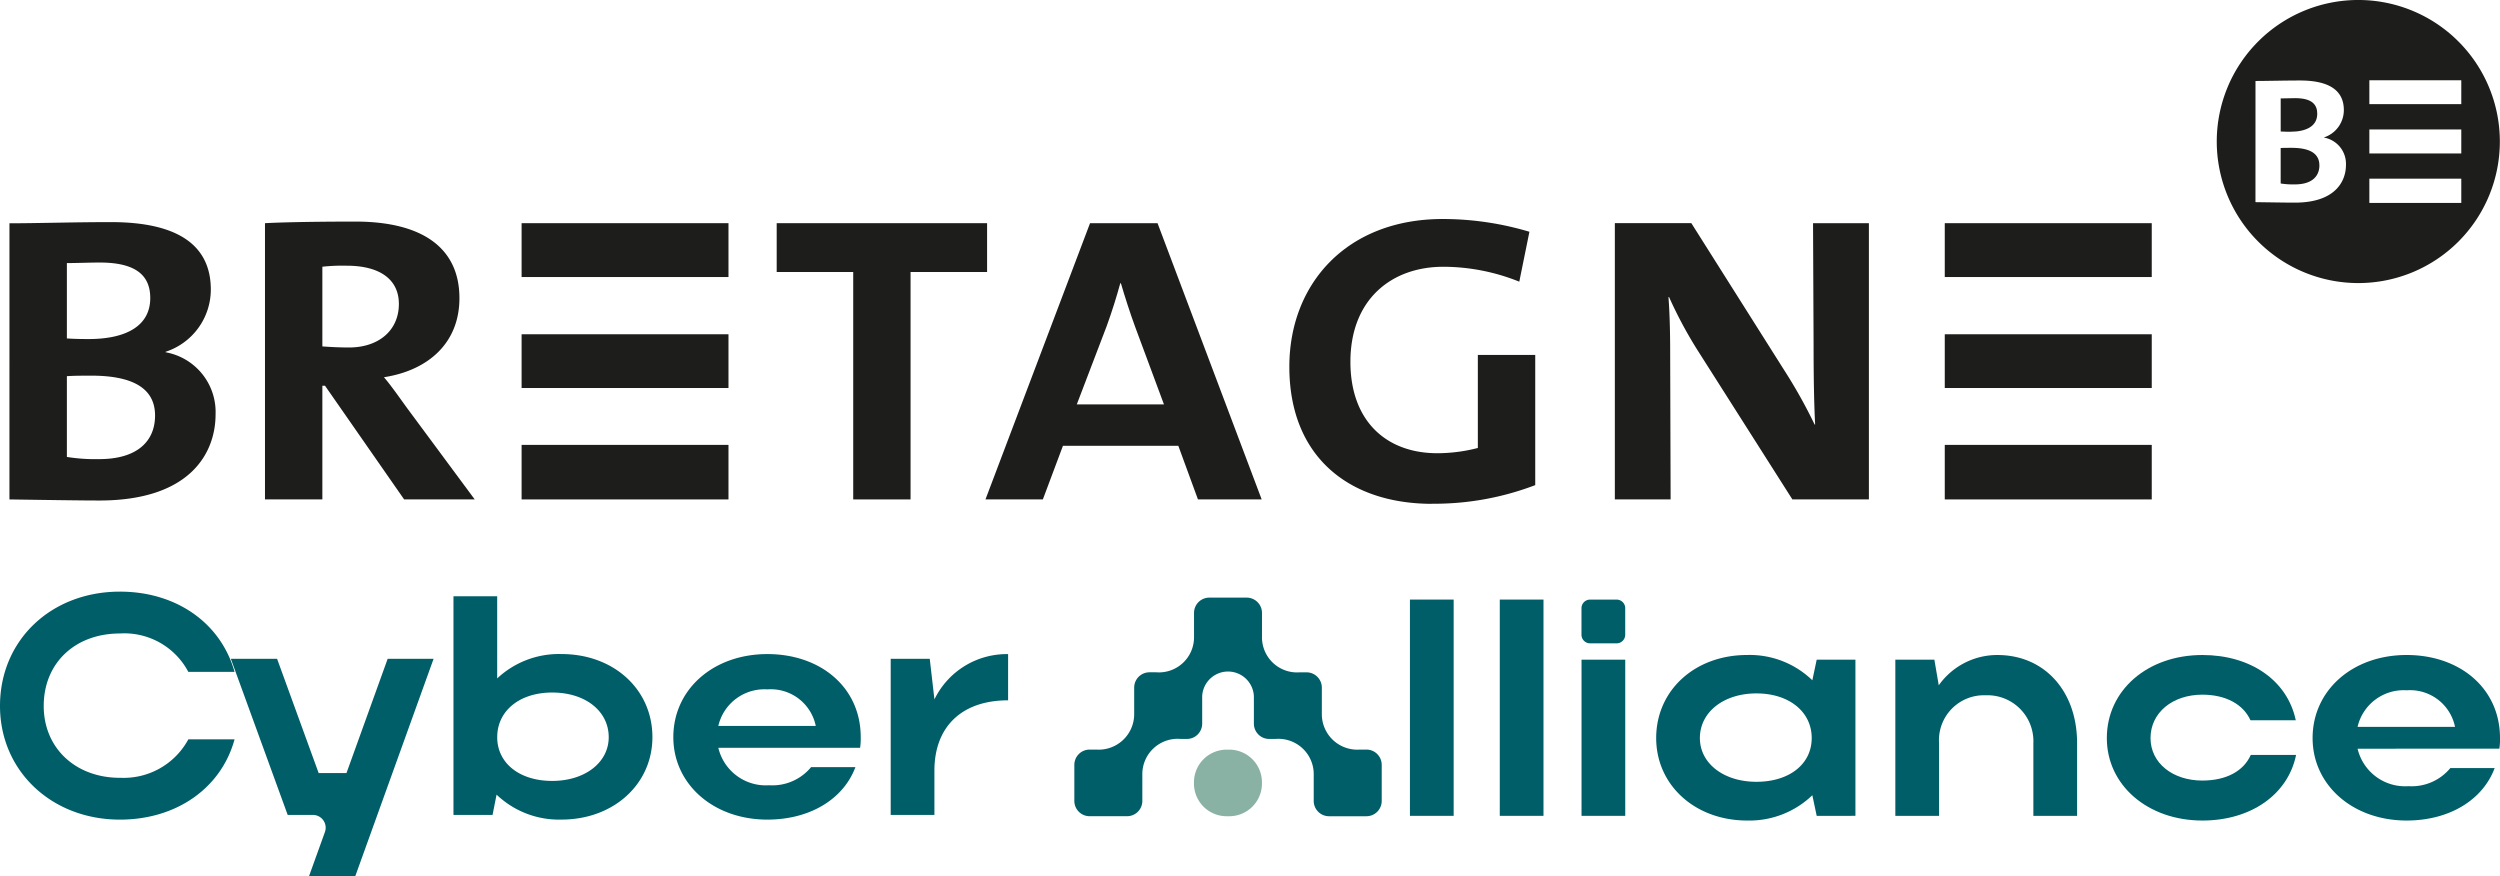
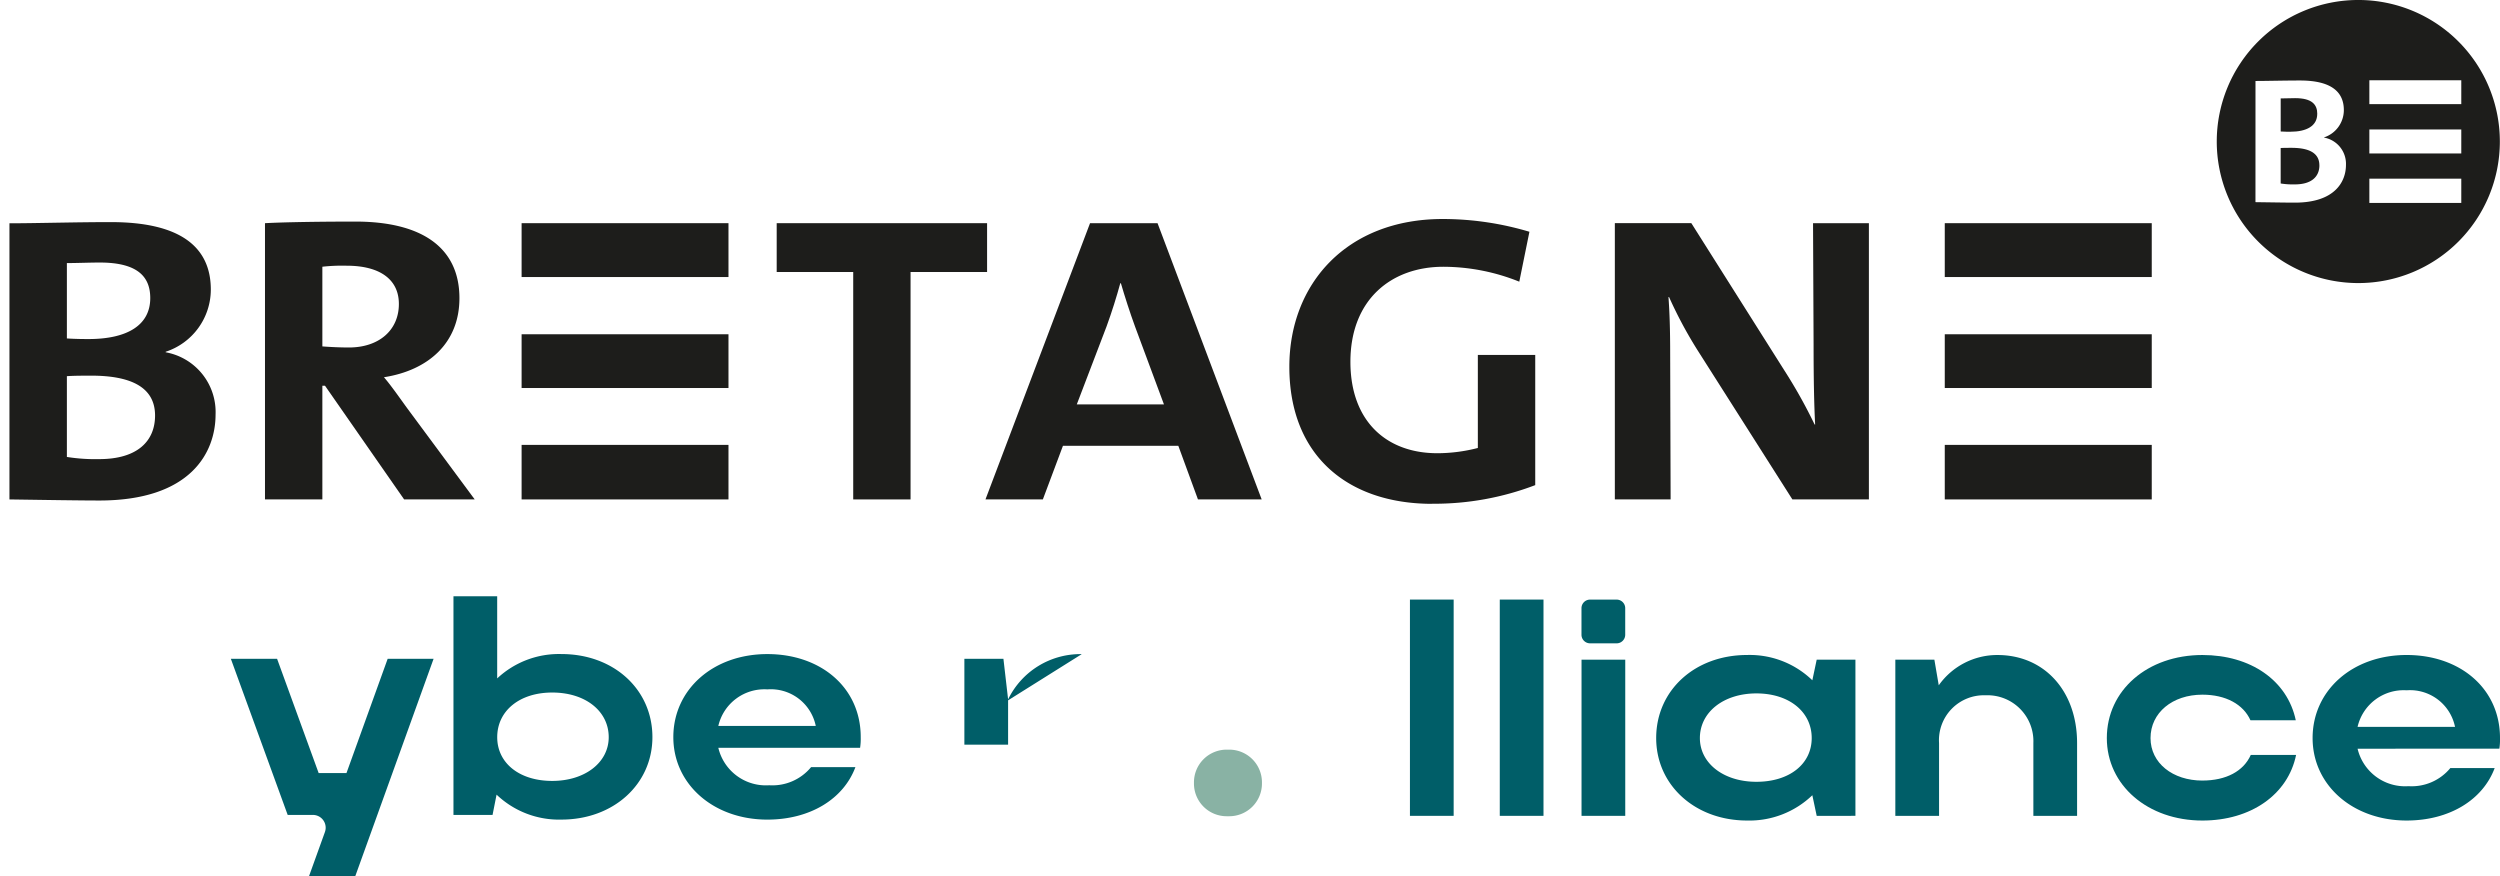
<svg xmlns="http://www.w3.org/2000/svg" width="210.38" height="73.756" viewBox="0 0 210.38 73.756">
  <defs>
    <clipPath id="clip-path">
      <rect id="Rectangle_97" data-name="Rectangle 97" width="210.38" height="73.756" fill="none" />
    </clipPath>
  </defs>
  <g id="logo_bdi" data-name="logo bdi" transform="translate(0 0)">
    <g id="Groupe_19" data-name="Groupe 19" transform="translate(0 0)" clip-path="url(#clip-path)">
-       <path id="Tracé_415" data-name="Tracé 415" d="M10.093,94.987a6.182,6.182,0,0,0,5.756-3.233h3.89c-1.13,4.126-4.914,6.755-9.645,6.755C4.337,98.509,0,94.409,0,88.942c0-5.546,4.31-9.619,10.093-9.619,4.731,0,8.489,2.628,9.645,6.754h-3.89a6.084,6.084,0,0,0-5.756-3.232c-3.758,0-6.413,2.47-6.413,6.1,0,3.548,2.681,6.045,6.413,6.045" transform="translate(0 -29.536)" fill="#005e68" />
      <path id="Tracé_416" data-name="Tracé 416" d="M37.52,106.644l1.346-3.736a1.076,1.076,0,0,0-1.012-1.442H35.733L30.95,88.326h3.89l3.5,9.619h2.34l3.468-9.619h3.864l-6.6,18.318Z" transform="translate(-11.524 -32.889)" fill="#005e68" />
      <path id="Tracé_417" data-name="Tracé 417" d="M64.089,98.349H60.8v-18.4h3.679v6.912a7.593,7.593,0,0,1,5.415-2.05c4.388,0,7.648,2.97,7.648,6.991,0,3.969-3.286,6.939-7.648,6.939a7.6,7.6,0,0,1-5.467-2.1Zm5.019-10.3c-2.759,0-4.626,1.551-4.626,3.758,0,2.182,1.867,3.68,4.626,3.68s4.757-1.551,4.757-3.68c0-2.181-1.944-3.758-4.757-3.758" transform="translate(-22.64 -29.771)" fill="#005e68" />
      <path id="Tracé_418" data-name="Tracé 418" d="M94.064,95.583a4.11,4.11,0,0,0,4.284,3.153,4.218,4.218,0,0,0,3.522-1.524H105.6c-1,2.68-3.811,4.415-7.411,4.415-4.521,0-7.911-2.969-7.911-6.939,0-4.021,3.364-6.991,7.911-6.991,4.495,0,7.859,2.812,7.859,6.991a5.094,5.094,0,0,1-.053.894Zm8.2-1.84a3.861,3.861,0,0,0-4.074-3.075,3.98,3.98,0,0,0-4.126,3.075Z" transform="translate(-33.616 -32.655)" fill="#005e68" />
-       <path id="Tracé_419" data-name="Tracé 419" d="M129.3,91.589c-3.916,0-6.2,2.234-6.2,5.914v3.731h-3.679V88.093h3.286l.394,3.417a6.766,6.766,0,0,1,6.2-3.81Z" transform="translate(-44.467 -32.655)" fill="#005e68" />
+       <path id="Tracé_419" data-name="Tracé 419" d="M129.3,91.589v3.731h-3.679V88.093h3.286l.394,3.417a6.766,6.766,0,0,1,6.2-3.81Z" transform="translate(-44.467 -32.655)" fill="#005e68" />
      <rect id="Rectangle_88" data-name="Rectangle 88" width="3.679" height="18.2" transform="translate(118.649 50.455)" fill="#005e68" />
      <rect id="Rectangle_89" data-name="Rectangle 89" width="3.679" height="18.2" transform="translate(126.209 50.455)" fill="#005e68" />
      <rect id="Rectangle_90" data-name="Rectangle 90" width="3.679" height="13.142" transform="translate(133.089 55.513)" fill="#005e68" />
      <path id="Tracé_420" data-name="Tracé 420" d="M235.561,101.355l-.367-1.735a7.642,7.642,0,0,1-5.493,2.129c-4.363,0-7.648-2.969-7.648-6.939,0-4.021,3.259-6.991,7.648-6.991a7.576,7.576,0,0,1,5.493,2.128l.367-1.735h3.259v13.142Zm-5.073-2.865c2.786,0,4.653-1.5,4.653-3.68,0-2.207-1.893-3.758-4.653-3.758s-4.757,1.577-4.757,3.758c0,2.129,2,3.68,4.757,3.68" transform="translate(-82.682 -32.7)" fill="#005e68" />
      <path id="Tracé_421" data-name="Tracé 421" d="M257.8,101.355h-3.68V88.214h3.286l.368,2.156a6.028,6.028,0,0,1,4.941-2.549c3.942,0,6.7,3.023,6.7,7.411v6.124h-3.679V95.231a3.864,3.864,0,0,0-4.021-4.021,3.781,3.781,0,0,0-3.916,4.021Z" transform="translate(-94.624 -32.7)" fill="#005e68" />
      <path id="Tracé_422" data-name="Tracé 422" d="M290.513,98.385c2,0,3.468-.789,4.073-2.155H298.4c-.684,3.338-3.811,5.52-7.884,5.52-4.6,0-8.043-2.97-8.043-6.939,0-4.021,3.417-6.991,8.043-6.991,4.047,0,7.148,2.128,7.858,5.493H294.56c-.6-1.341-2.076-2.155-4.047-2.155-2.524,0-4.363,1.525-4.363,3.654,0,2.1,1.867,3.574,4.363,3.574" transform="translate(-105.179 -32.7)" fill="#005e68" />
      <path id="Tracé_423" data-name="Tracé 423" d="M313.849,95.705a4.11,4.11,0,0,0,4.284,3.153,4.218,4.218,0,0,0,3.522-1.524h3.731c-1,2.68-3.811,4.415-7.411,4.415-4.521,0-7.911-2.969-7.911-6.939,0-4.021,3.364-6.991,7.911-6.991,4.495,0,7.859,2.812,7.859,6.991a5.1,5.1,0,0,1-.053.894Zm8.2-1.84a3.861,3.861,0,0,0-4.074-3.075,3.98,3.98,0,0,0-4.126,3.075Z" transform="translate(-115.454 -32.7)" fill="#005e68" />
      <path id="Tracé_424" data-name="Tracé 424" d="M309.039,21.291c0-1.078-.943-1.471-2.35-1.471-.216,0-.648,0-.906.016V22.82a6.42,6.42,0,0,0,1.2.077c1.411,0,2.059-.665,2.059-1.606" transform="translate(-113.86 -7.38)" fill="#1d1d1b" />
      <path id="Tracé_425" data-name="Tracé 425" d="M308.863,14.477c0-.767-.433-1.317-1.859-1.317-.394,0-.859.023-1.218.023v2.782c.326.021.662.021.8.021,1.393,0,2.275-.49,2.275-1.508" transform="translate(-113.861 -4.9)" fill="#1d1d1b" />
      <path id="Tracé_426" data-name="Tracé 426" d="M300.474,6.814c.965,0,2.4-.04,3.746-.04,2.634,0,3.689.96,3.689,2.489a2.419,2.419,0,0,1-1.669,2.3v.014a2.246,2.246,0,0,1,1.848,2.293c0,1.415-.923,3.182-4.3,3.182-.7,0-1.922-.021-3.316-.04Zm9.582,8.223h7.736v2.038h-7.736Zm0-4.142h7.736v2.017h-7.736Zm0-4.139h7.736V8.762h-7.736Zm-.923,17.065a11.911,11.911,0,1,0-11.918-11.915,11.914,11.914,0,0,0,11.918,11.915" transform="translate(-110.67 0)" fill="#1d1d1b" />
      <rect id="Rectangle_91" data-name="Rectangle 91" width="17.418" height="4.59" transform="translate(163.656 37.438)" fill="#1d1d1b" />
      <rect id="Rectangle_92" data-name="Rectangle 92" width="17.418" height="4.532" transform="translate(163.656 18.781)" fill="#1d1d1b" />
      <rect id="Rectangle_93" data-name="Rectangle 93" width="17.418" height="4.523" transform="translate(163.656 28.129)" fill="#1d1d1b" />
      <path id="Tracé_427" data-name="Tracé 427" d="M6.1,42.744C6.682,42.7,7.66,42.7,8.148,42.7c3.221,0,5.373.9,5.373,3.354,0,2.152-1.482,3.67-4.7,3.67A15.22,15.22,0,0,1,6.1,49.541Zm0-9.517c.848,0,1.875-.046,2.772-.046,3.256,0,4.244,1.253,4.244,2.993,0,2.326-2.01,3.446-5.185,3.446-.306,0-1.073,0-1.831-.051ZM18.613,45.962a5.111,5.111,0,0,0-4.2-5.229V40.69a5.516,5.516,0,0,0,3.8-5.231c0-3.482-2.415-5.68-8.41-5.68-3.082,0-6.338.1-8.536.1V53.116c3.182.046,5.947.091,7.557.091,7.688,0,9.789-4.026,9.789-7.244" transform="translate(-0.472 -11.088)" fill="#1d1d1b" />
      <path id="Tracé_428" data-name="Tracé 428" d="M40.356,33.508a15.077,15.077,0,0,1,2.054-.086c2.728,0,4.385,1.111,4.385,3.219,0,2.194-1.657,3.663-4.208,3.663-.756,0-1.562-.04-2.231-.091Zm0,10.014h.223l6.659,9.568h5.94l-5.757-7.776c-.713-.99-1.341-1.882-1.882-2.507,3.711-.577,6.352-2.863,6.352-6.654,0-4.3-3.219-6.445-8.757-6.445-2.866,0-5.906.044-7.606.135V53.09h4.829Z" transform="translate(-13.229 -11.062)" fill="#1d1d1b" />
      <path id="Tracé_429" data-name="Tracé 429" d="M110.575,53.17H115.4V34.032h6.44V29.923H104.135v4.109h6.44Z" transform="translate(-38.775 -11.142)" fill="#1d1d1b" />
      <path id="Tracé_430" data-name="Tracé 430" d="M142.321,38.6c.441-1.208.845-2.5,1.15-3.623h.051c.316,1.076.755,2.459,1.2,3.67l2.424,6.526h-7.335ZM136.955,53.17l1.692-4.515h9.707l1.654,4.515h5.362l-8.764-23.247h-5.68l-8.8,23.247Z" transform="translate(-49.197 -11.142)" fill="#1d1d1b" />
      <path id="Tracé_431" data-name="Tracé 431" d="M184.89,53.32a23.831,23.831,0,0,0,8.673-1.567V40.8h-4.83v7.827a13.737,13.737,0,0,1-3.4.442c-4.325,0-7.323-2.724-7.323-7.691,0-5.275,3.479-8,7.818-8a17.179,17.179,0,0,1,6.393,1.255l.853-4.2a25.442,25.442,0,0,0-7.293-1.074c-8.09,0-12.91,5.459-12.91,12.432,0,7.6,5.043,11.536,12.018,11.536" transform="translate(-64.37 -10.929)" fill="#1d1d1b" />
      <path id="Tracé_432" data-name="Tracé 432" d="M221.168,41.008c0-2.14-.049-3.579-.144-4.867h.051a36.233,36.233,0,0,0,2.366,4.426l8.009,12.6h6.44V29.923h-4.7l.046,10.242c0,2.989.051,5.231.131,6.7h-.045a43.007,43.007,0,0,0-2.549-4.557l-7.825-12.387h-6.437V53.168h4.694Z" transform="translate(-80.619 -11.142)" fill="#1d1d1b" />
      <rect id="Rectangle_94" data-name="Rectangle 94" width="17.409" height="4.59" transform="translate(43.894 37.438)" fill="#1d1d1b" />
      <rect id="Rectangle_95" data-name="Rectangle 95" width="17.409" height="4.532" transform="translate(43.894 18.781)" fill="#1d1d1b" />
      <rect id="Rectangle_96" data-name="Rectangle 96" width="17.409" height="4.523" transform="translate(43.894 28.129)" fill="#1d1d1b" />
      <g id="Groupe_239" data-name="Groupe 239">
        <path id="Tracé_433" data-name="Tracé 433" d="M162.832,106.111h.218a2.752,2.752,0,0,0,2.752-2.752v-.1a2.752,2.752,0,0,0-2.752-2.752h-.218a2.751,2.751,0,0,0-2.752,2.752v.1a2.752,2.752,0,0,0,2.752,2.752" transform="translate(-59.606 -37.423)" fill="#89b2a4" />
-         <path id="Tracé_434" data-name="Tracé 434" d="M168.616,92.915h-.575a2.985,2.985,0,0,1-3.173-2.988V87.7a1.288,1.288,0,0,0-1.288-1.287h-.574a2.954,2.954,0,0,1-3.174-3.01V81.413a1.288,1.288,0,0,0-1.288-1.287H155.4a1.287,1.287,0,0,0-1.287,1.287V83.4a2.954,2.954,0,0,1-3.174,3.01h-.575a1.287,1.287,0,0,0-1.287,1.287v2.229a2.986,2.986,0,0,1-3.174,2.988h-.575a1.287,1.287,0,0,0-1.287,1.287v3.033a1.287,1.287,0,0,0,1.287,1.287h3.148a1.287,1.287,0,0,0,1.287-1.287V95.051a2.972,2.972,0,0,1,3.231-3.032h.517a1.288,1.288,0,0,0,1.288-1.288V88.548c0-.081,0-.16.008-.238a2.178,2.178,0,0,1,4.335,0c.005.078.008.157.008.238v2.184a1.288,1.288,0,0,0,1.287,1.288h.518a2.972,2.972,0,0,1,3.23,3.032v2.184a1.288,1.288,0,0,0,1.288,1.287h3.147a1.287,1.287,0,0,0,1.287-1.287V94.2a1.287,1.287,0,0,0-1.287-1.287" transform="translate(-53.633 -29.835)" fill="#005e68" />
      </g>
      <path id="Tracé_435" data-name="Tracé 435" d="M215,84.071h-2.238a.721.721,0,0,1-.721-.721V81.113a.721.721,0,0,1,.721-.721H215a.721.721,0,0,1,.721.721v2.238a.721.721,0,0,1-.721.721" transform="translate(-78.956 -29.934)" fill="#005e68" />
    </g>
  </g>
</svg>